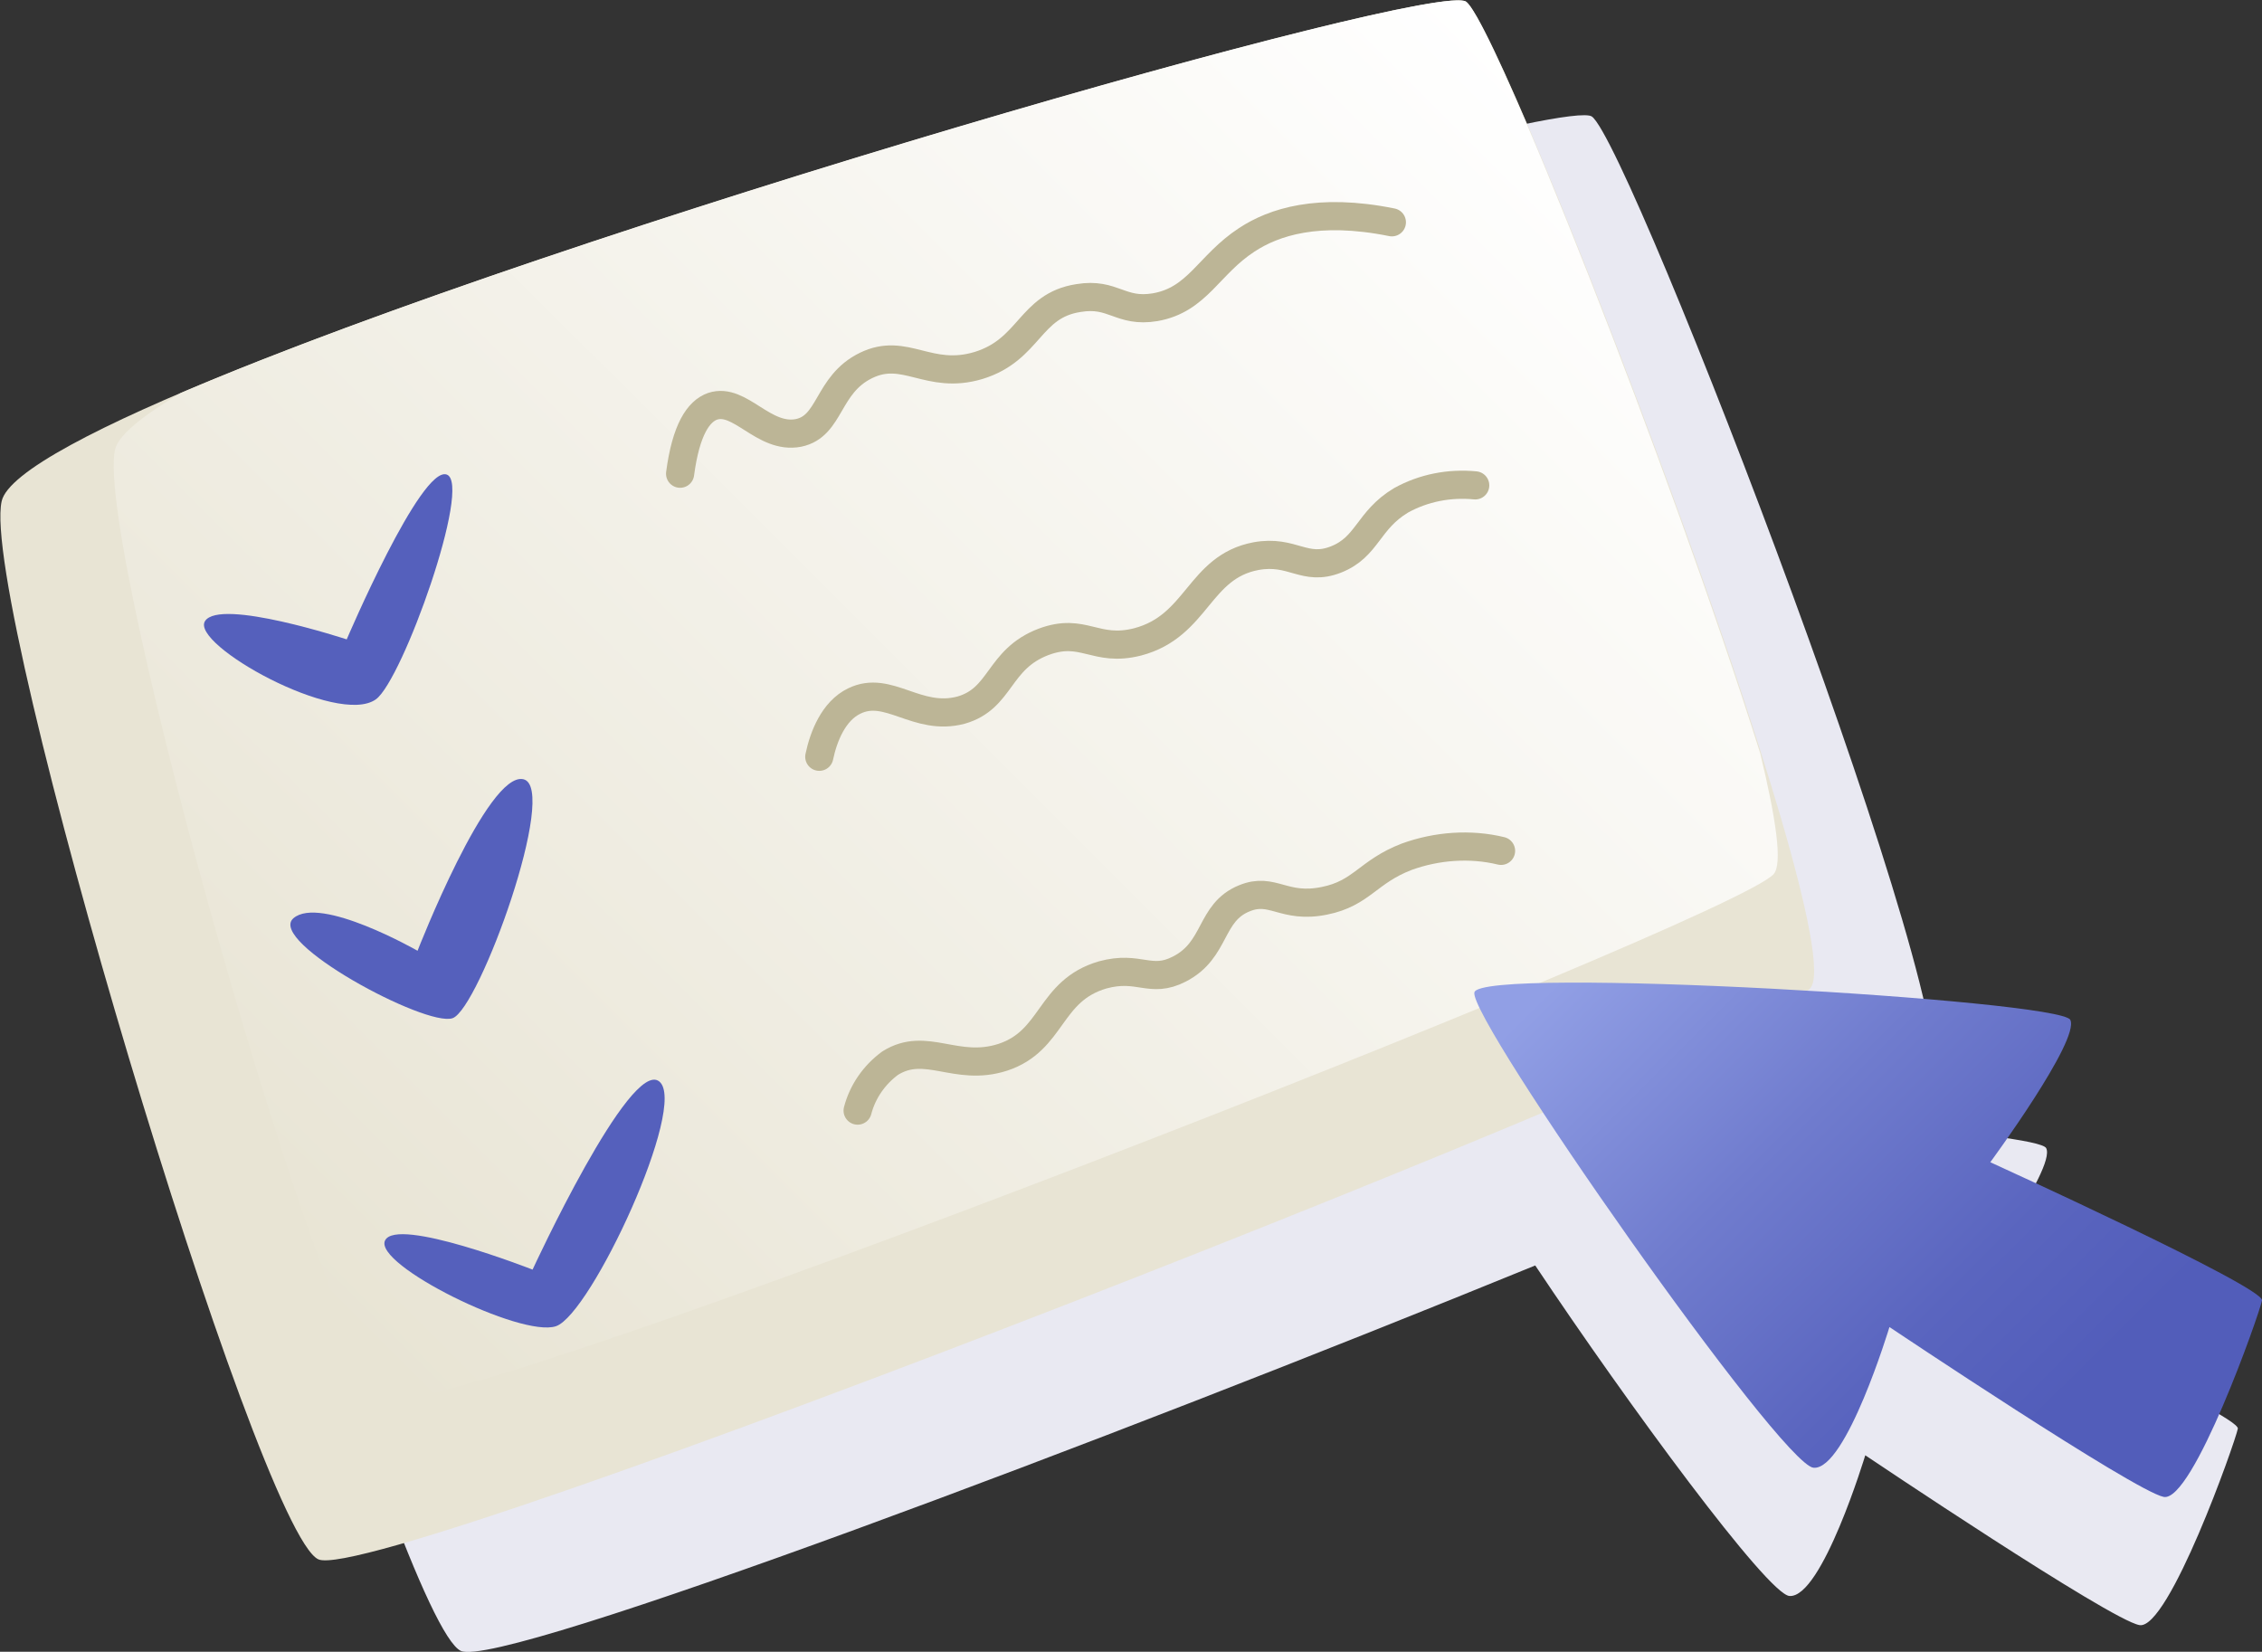
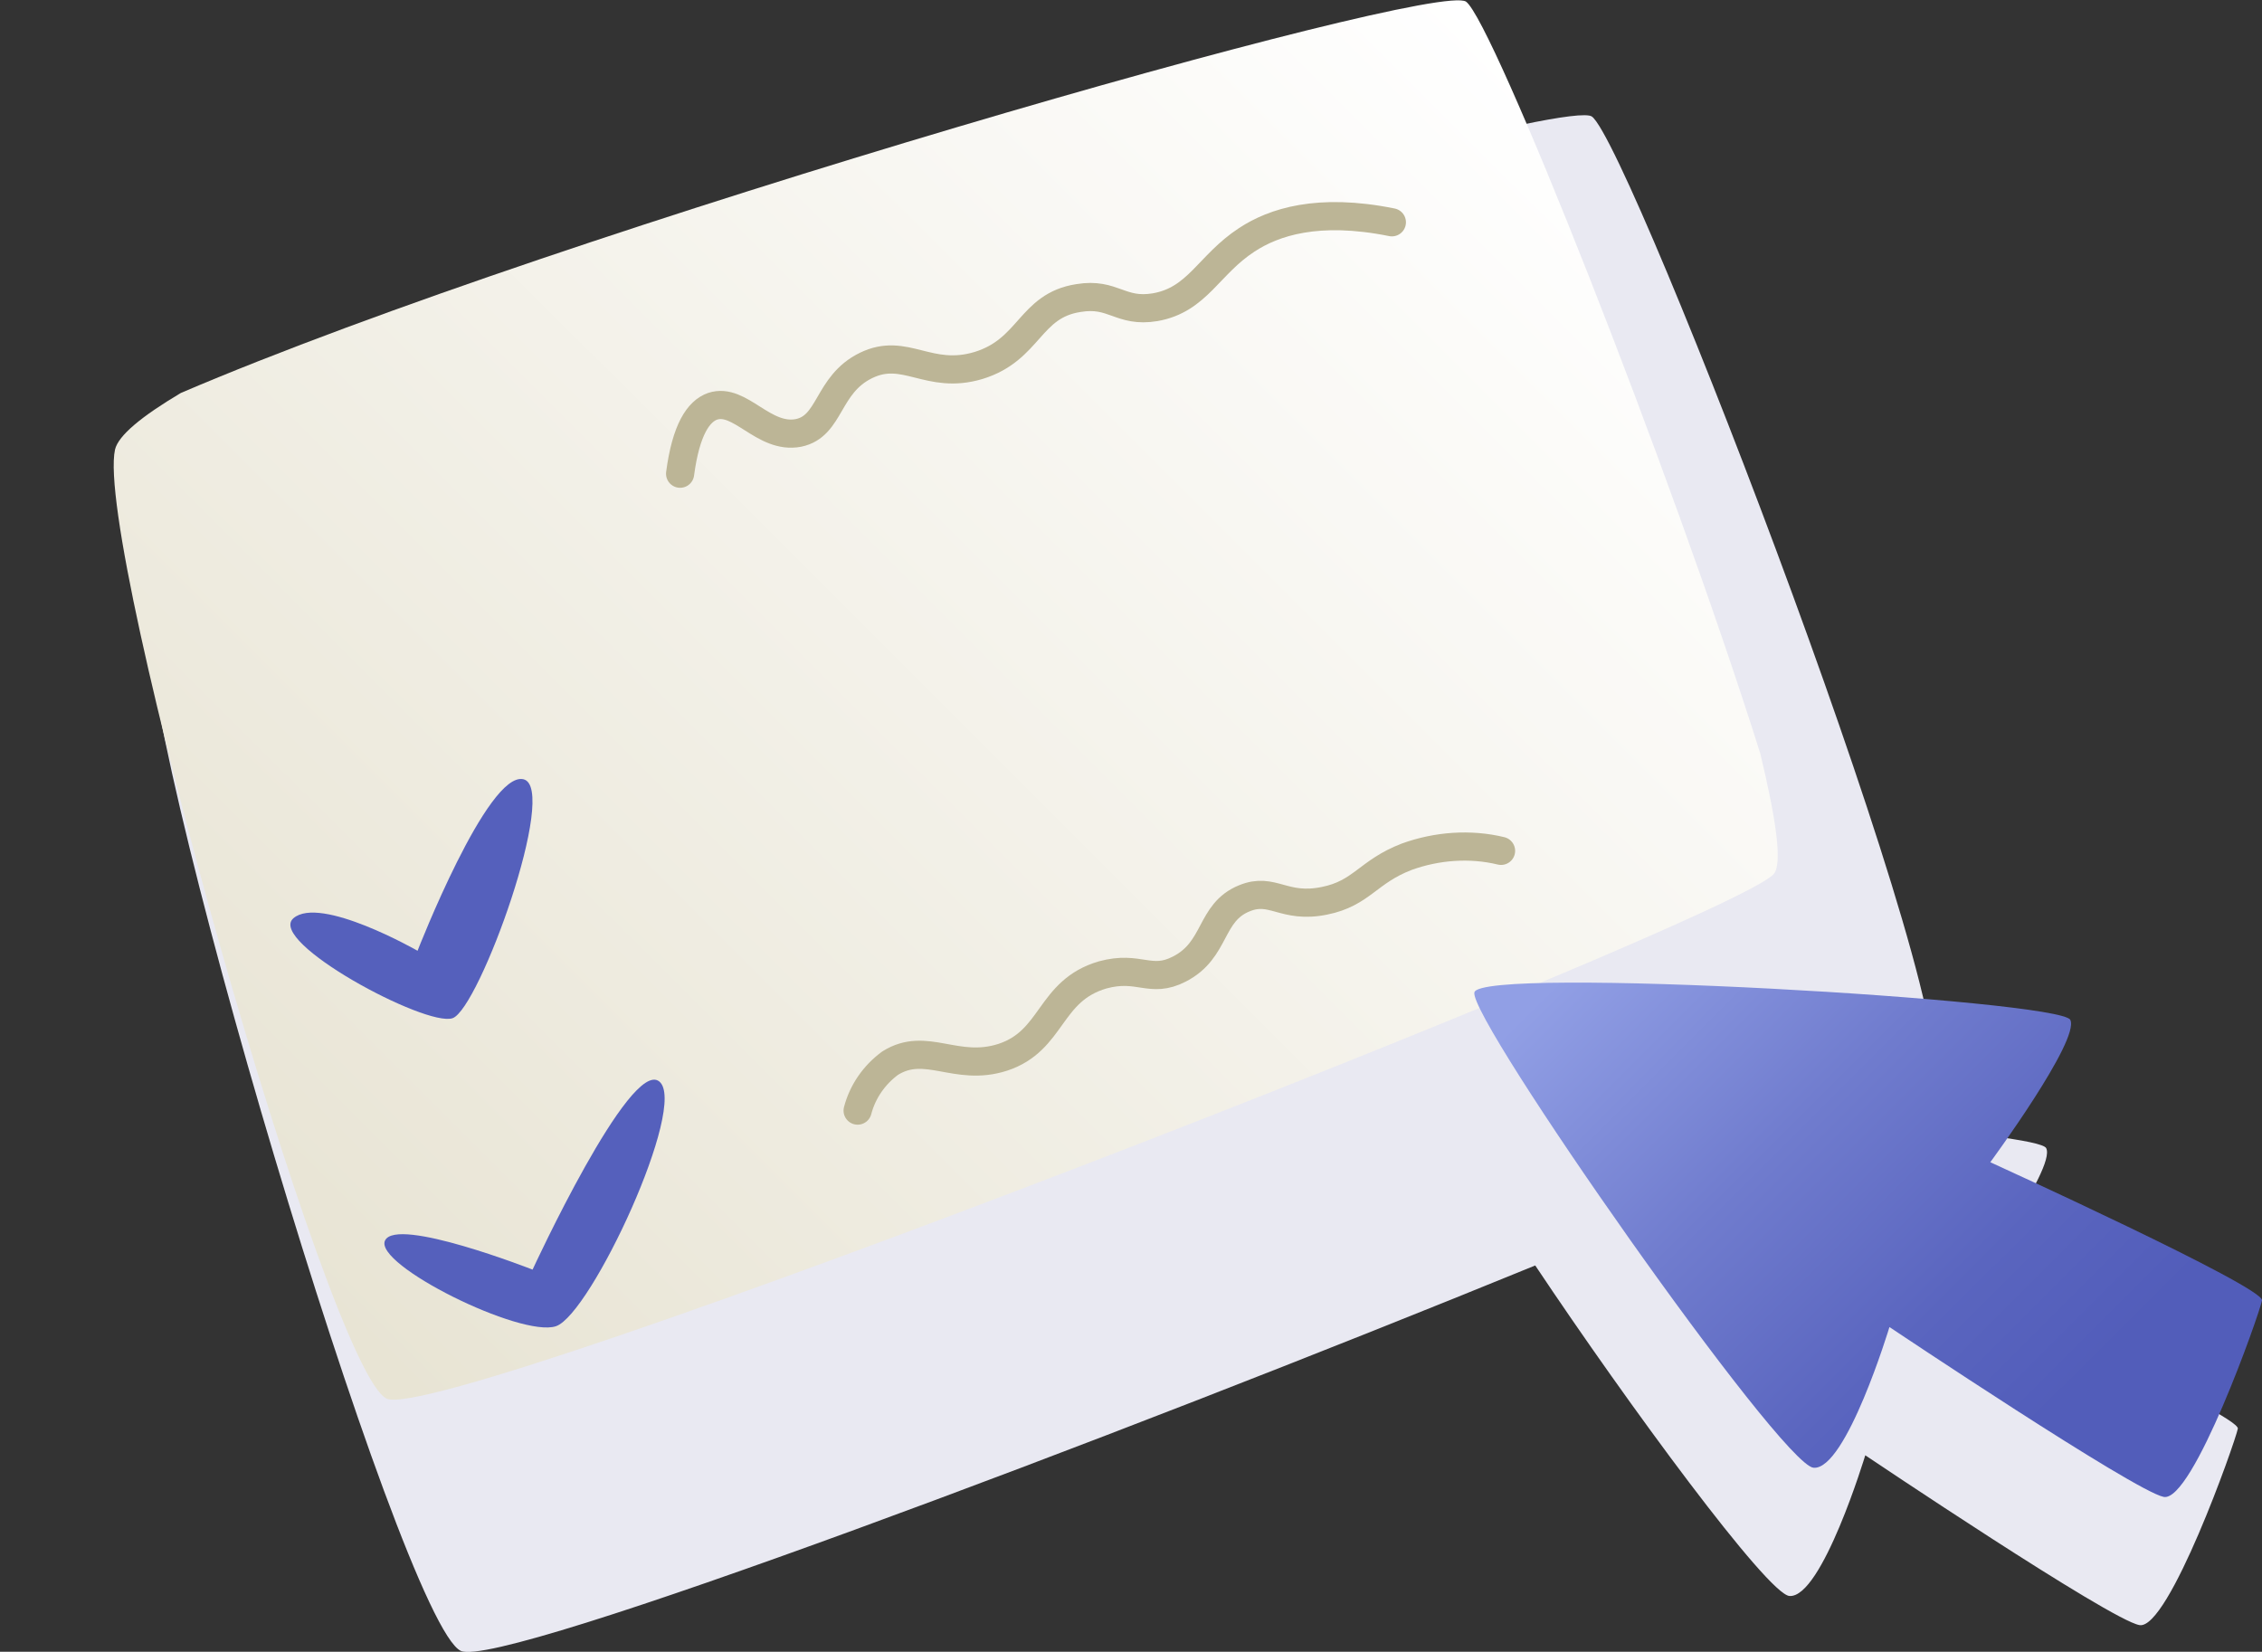
<svg xmlns="http://www.w3.org/2000/svg" width="241" height="176" viewBox="0 0 241 176" fill="none">
  <rect x="0" y="0" width="241" height="176" fill="#333333" stroke="none" />
  <g clip-path="url(#clip0)">
    <path d="M209.477 137.5C209.477 137.5 219.156 124.46 218.001 122.331C217.557 121.532 209.21 120.557 198.732 119.758C202.728 117.895 205.214 116.565 205.747 115.944C210.453 110.71 173.691 15.347 169.606 12.419C165.521 9.492 18.648 52.605 15.895 64.847C13.586 75.403 42.712 172.984 49.106 175.911C53.368 177.863 118.635 153.202 163.568 134.839C173.513 149.742 188.342 169.879 190.651 170.057C194.114 170.323 198.732 155.065 198.732 155.065C198.732 155.065 224.839 172.629 227.947 173.161C231.055 173.694 238.159 153.645 238.425 152.226C238.691 150.807 209.477 137.5 209.477 137.5Z" fill="#E9E9F2" />
-     <path d="M0.178 53.404C2.93 40.985 152.024 -2.749 156.197 0.178C160.371 3.106 197.577 99.977 192.871 105.299C188.165 110.622 40.403 169.082 33.921 166.154C27.439 163.227 -2.22 64.049 0.178 53.404Z" fill="#E8E4D4" />
    <path d="M156.197 0.177C152.911 -2.129 60.294 24.306 19.269 41.871C15.096 44.355 12.609 46.395 12.254 47.903C10.034 58.016 34.987 146.194 41.203 149.032C47.418 151.871 184.435 98.202 188.964 93.145C189.941 92.081 189.23 87.29 187.543 80.282C177.864 49.589 159.039 2.218 156.197 0.177Z" fill="url(#paint0_linear)" />
    <path d="M72.46 50.476C73.082 45.774 74.413 43.823 75.923 43.291C78.853 42.315 81.34 46.839 85.069 46.129C88.532 45.419 88.089 40.984 92.262 38.944C96.436 36.903 98.922 40.541 104.25 38.944C109.755 37.258 109.667 32.557 114.906 31.758C118.635 31.137 119.346 33.355 123.075 32.734C127.604 31.936 128.758 28.21 132.843 25.549C135.685 23.686 140.391 22.089 148.294 23.686" stroke="#BCB596" stroke-width="3" stroke-linecap="round" stroke-linejoin="round" />
-     <path d="M87.289 80.637C87.733 78.508 88.799 75.758 91.019 74.694C94.659 72.919 97.678 76.912 102.385 75.669C106.736 74.428 106.292 70.258 111.176 68.395C115.438 66.799 116.681 69.549 121.21 68.395C127.604 66.71 127.693 60.411 133.82 59.258C137.727 58.548 138.97 60.944 142.344 59.613C145.719 58.282 145.719 55.444 149.271 53.315C151.668 51.984 154.421 51.452 157.174 51.718" stroke="#BCB596" stroke-width="3" stroke-linecap="round" stroke-linejoin="round" />
-     <path d="M40.048 74.516C35.964 77.444 20.246 68.661 21.845 66.177C23.443 63.694 36.94 68.129 36.94 68.129C36.94 68.129 44.843 49.589 47.596 50.565C50.349 51.54 42.89 72.476 40.048 74.516Z" fill="#5560BC" />
    <path d="M44.488 101.307C44.488 101.307 34.099 95.363 31.257 97.847C28.416 100.331 45.376 109.468 48.218 108.492C51.059 107.516 59.584 83.919 55.766 83.032C51.947 82.145 44.488 101.307 44.488 101.307Z" fill="#5560BC" />
    <path d="M56.742 135.282C56.742 135.282 42.268 129.605 41.025 132.177C39.782 134.75 55.499 142.556 59.229 141.314C62.958 140.072 73.348 117.718 70.24 115.234C67.132 112.75 56.742 135.282 56.742 135.282Z" fill="#5560BC" />
    <path d="M91.374 118.339C91.907 116.299 93.15 114.524 94.837 113.283C98.656 110.887 101.852 114.258 106.825 112.662C112.242 110.887 111.709 105.565 117.481 103.879C121.388 102.815 122.542 104.855 125.65 103.258C129.646 101.218 128.847 97.226 132.577 95.718C135.596 94.476 136.75 96.871 141.101 95.984C145.097 95.186 145.719 92.879 149.892 91.282C153.089 90.129 156.641 89.863 159.927 90.662" stroke="#BCB596" stroke-width="3" stroke-linecap="round" stroke-linejoin="round" />
    <path d="M201.307 141.403C201.307 141.403 196.69 156.661 193.226 156.395C189.763 156.129 156.464 108.581 157.085 105.742C157.707 102.903 219.511 106.54 220.576 108.669C221.642 110.798 212.052 123.839 212.052 123.839C212.052 123.839 241.267 137.145 241 138.565C240.734 139.984 233.63 160.121 230.522 159.5C227.414 158.879 201.307 141.403 201.307 141.403Z" fill="url(#paint1_linear)" />
  </g>
  <defs>
    <linearGradient id="paint0_linear" x1="31.389" y1="139.291" x2="163.292" y2="7.265" gradientUnits="userSpaceOnUse">
      <stop stop-color="#E8E4D4" />
      <stop offset="0.01" stop-color="#E8E4D4" />
      <stop offset="1" stop-color="white" />
    </linearGradient>
    <linearGradient id="paint1_linear" x1="168.422" y1="94.3" x2="232.363" y2="158.305" gradientUnits="userSpaceOnUse">
      <stop offset="0.06" stop-color="#919FE5" />
      <stop offset="0.38" stop-color="#707CCE" />
      <stop offset="0.65" stop-color="#5A65BF" />
      <stop offset="0.83" stop-color="#525DBA" />
    </linearGradient>
    <clipPath id="clip0">
      <rect width="241" height="176" fill="white" />
    </clipPath>
  </defs>
</svg>